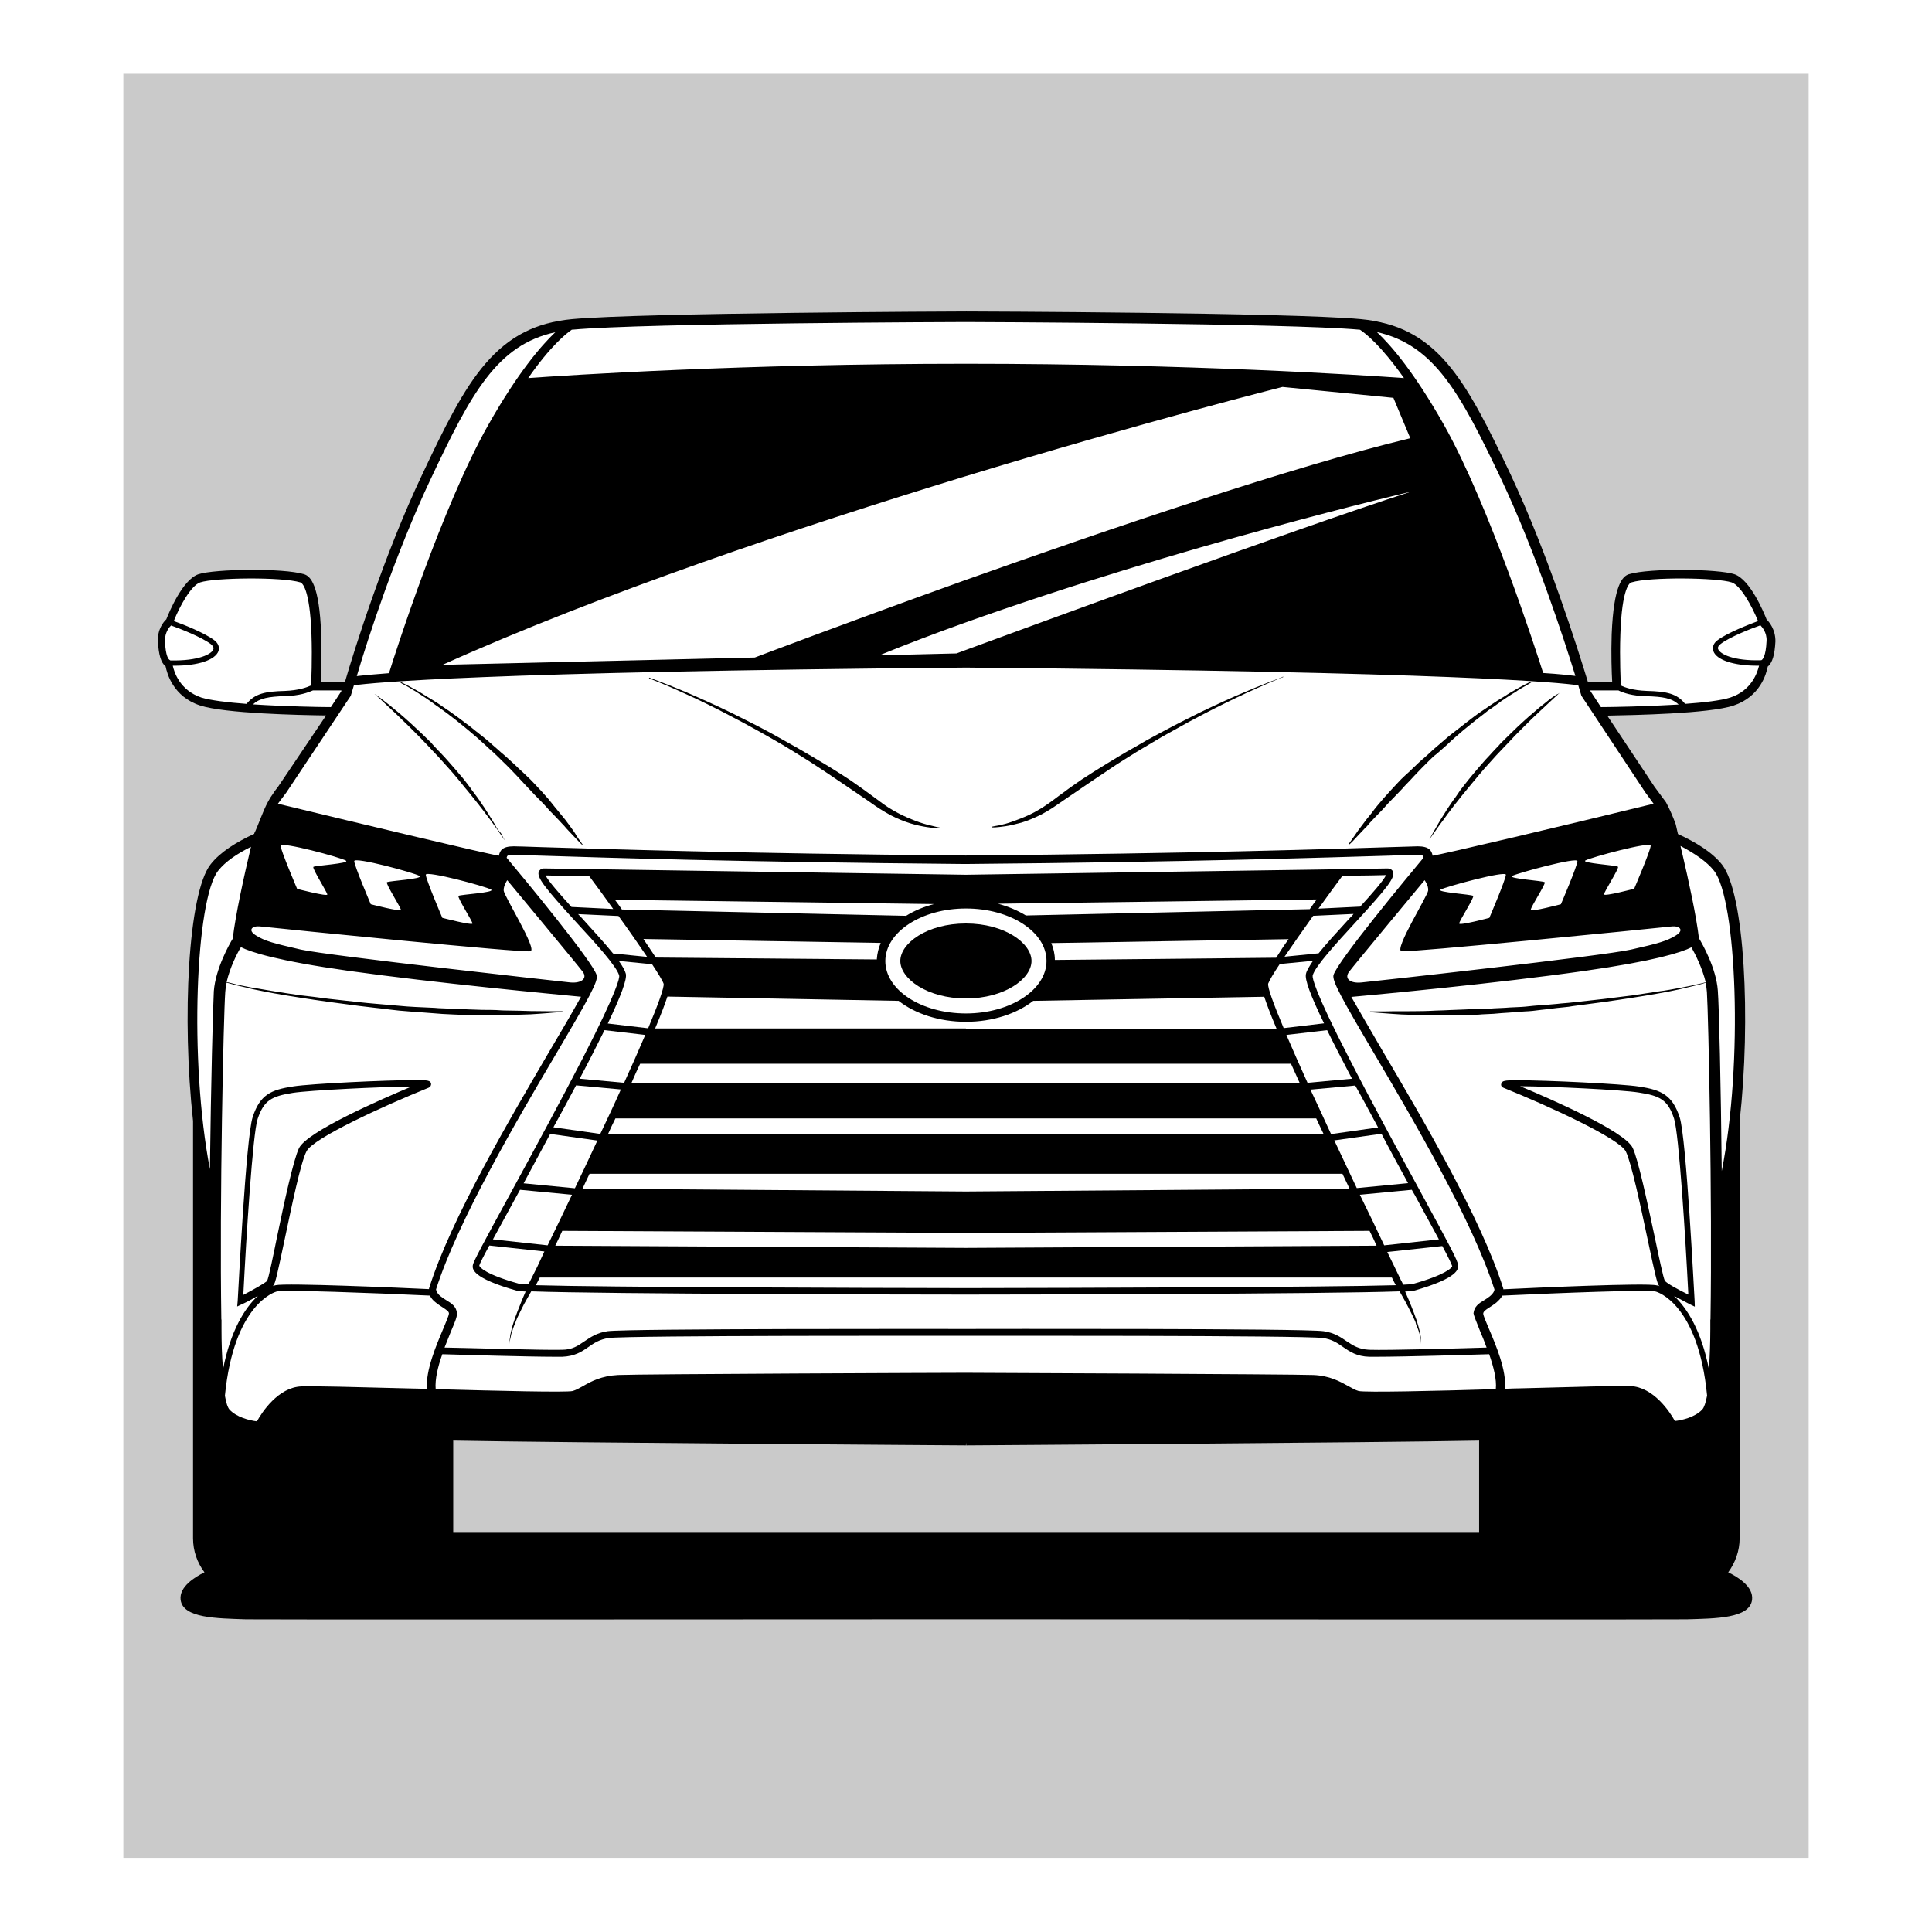
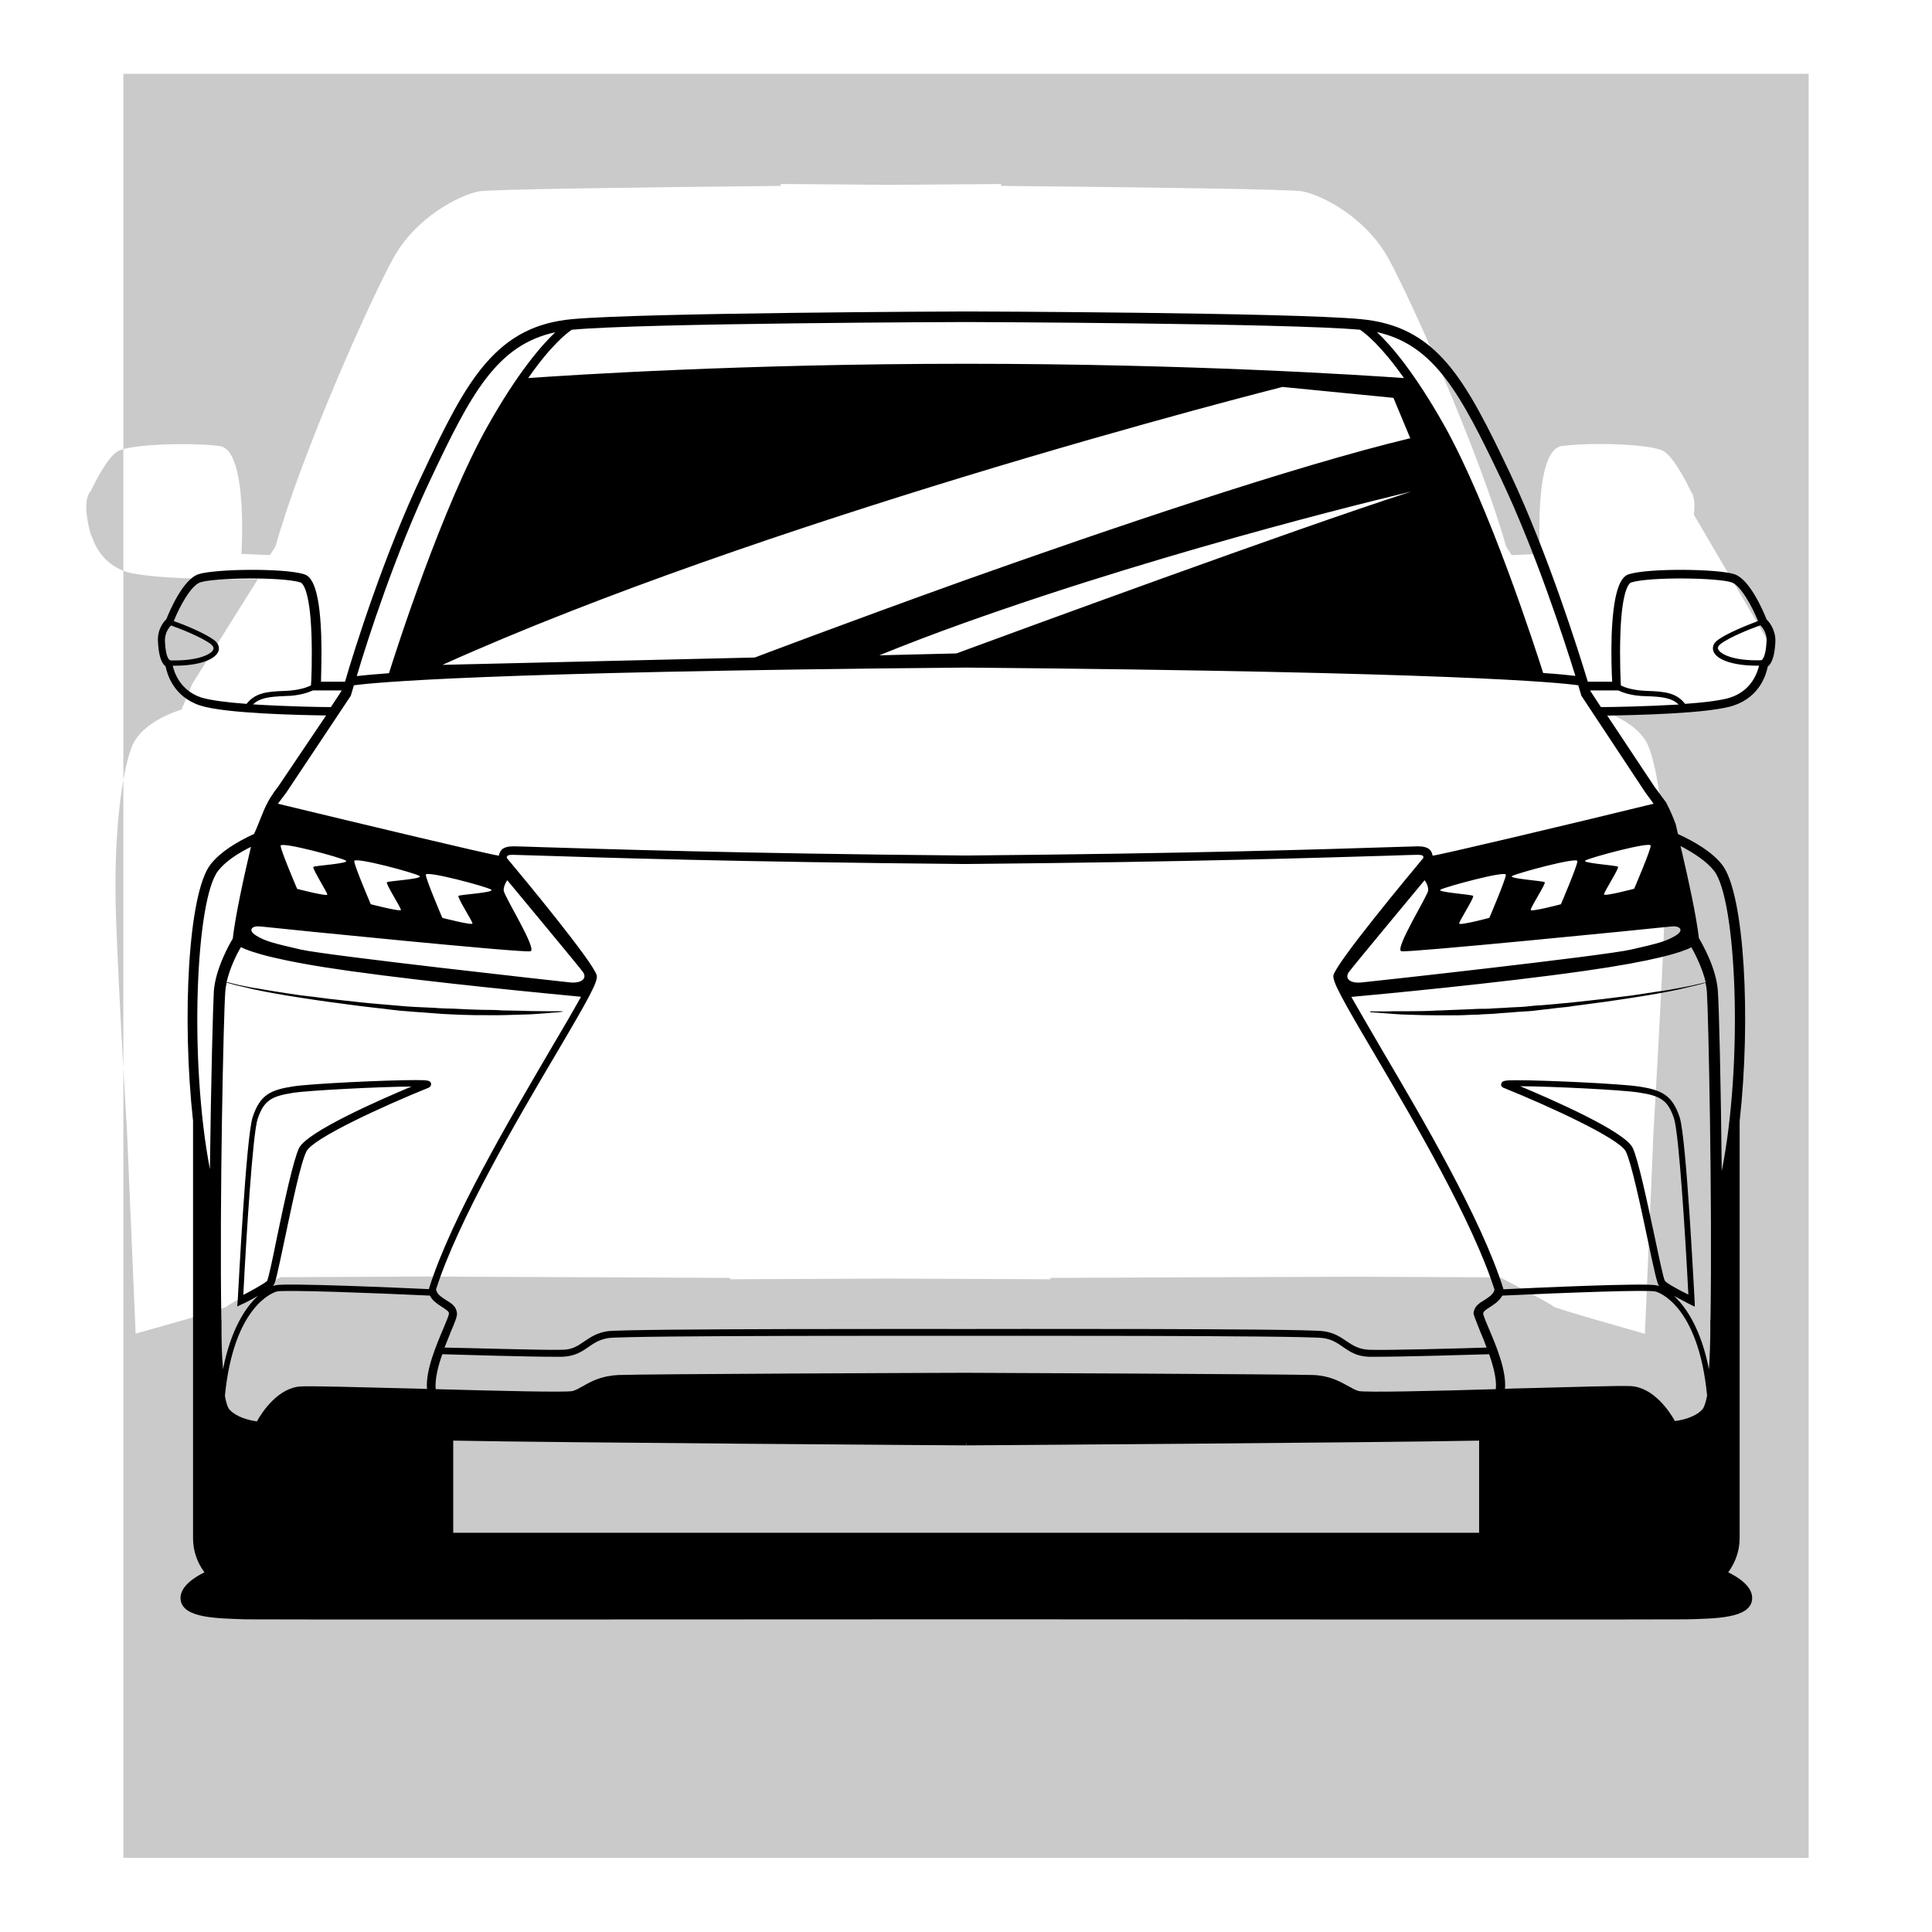
<svg xmlns="http://www.w3.org/2000/svg" height="1133.9px" width="1133.9px" viewBox="0 0 1133.9 1133.9">
  <g id="svg">
-     <path d="M72.4 43.3v1047.1h989.1V43.3zm966.5 335.2c-1.3 10.7-3.3 13.7-3.3 13.7s-4 15.1-20 20-77.1 4.4-77.1 4.4l38.4 61.3 6.4 15.2s23.1 6.4 29.1 21.7c6 15.3 11.1 52.4 9.3 100.4s-6.4 124.4-6.4 124.4l-5.1 119.7s-53.7-15.1-53.7-16-31.3-17.1-31.3-17.1l-85.3-.4-178.6.7v.8l-94-.4-94 .4v-.8l-178.6-.8-85.3.4s-31.3 16-31.3 17.1c0 1.1-53.7 16-53.7 16l-5.1-119.7s-4.7-76.4-6.4-124.4c-1.7-48 3.3-85.1 9.3-100.4 6-15.3 29.1-21.7 29.1-21.7l6.4-15.2 38.4-61.3s-61.1.7-77.1-4.4-20-20-20-20-2-3.1-3.3-13.7c-1.3-10.7 2.4-13.7 2.4-13.7s8.7-19.1 15.7-23.3c7.1-4.3 43.3-5.3 60-3.1 16.7 2.3 12.7 63.3 12.7 63.3l16.7.7 3.3-5.1c15.3-54.7 55.9-145.3 69.2-169.3s38.7-36.9 50.3-39.1c6.3-1.2 96.1-2.4 176.9-3.2v-1.1s26.8.1 64.7.5c37.7-.3 64.7-.5 64.7-.5v1.1c80.8.8 170.6 1.9 176.9 3.2 11.6 2.3 36.9 15.1 50.3 39.1 13.3 24 53.9 114.7 69.2 169.3l3.3 5.1 16.7-.7s-4-61.1 12.7-63.3c16.7-2.3 53.1-1.3 60 3.1 6.9 4.4 15.7 23.3 15.7 23.3s3.2 3.1 1.8 13.8" opacity=".21" style="" />
-     <path d="M334.5 484.8c-1.6-2.3-3.5-4.7-5.7-7.3-2.1-2.5-4.5-5.5-6.9-8.5-2.5-2.9-5.3-6-8.3-9.1-1.5-1.6-2.9-3.1-4.5-4.5-1.6-1.5-3.2-3.1-4.8-4.5-.8-.8-1.6-1.6-2.4-2.3-.8-.8-1.7-1.5-2.5-2.3-1.7-1.5-3.3-3.1-5.1-4.5-1.7-1.6-3.3-2.9-5.1-4.5-1.7-1.6-3.3-2.9-5.1-4.4-1.7-1.3-3.5-2.8-5.2-4.1s-3.3-2.8-5.1-4c-3.3-2.5-6.7-5.1-9.9-7.3-1.6-1.1-3.1-2.1-4.7-3.2-1.5-1.1-2.9-2-4.4-2.9-1.3-.9-2.8-1.7-4.1-2.5-1.3-.8-2.5-1.6-3.7-2.3-1.2-.7-2.3-1.3-3.3-1.9-1.1-.5-2-1.1-2.9-1.6-1.7-.9-3.2-1.6-4.1-2.1-.9-.5-1.5-.7-1.5-.7l-.1.4s.5.3 1.3.8c.8.3 2.3 1.1 3.9 2.1.8.5 1.7 1.1 2.8 1.7.9.5 2.1 1.3 3.3 2.1 1.2.7 2.4 1.6 3.7 2.4 1.3.9 2.5 1.7 4 2.8 1.3 1.1 2.8 2 4.3 3.1s2.9 2.1 4.5 3.3c3.1 2.3 6.3 4.9 9.6 7.6 1.7 1.3 3.3 2.8 4.9 4.1 1.6 1.3 3.3 2.8 4.9 4.3 1.6 1.5 3.3 2.9 4.9 4.5 1.7 1.5 3.3 2.9 4.9 4.5 1.6 1.6 3.2 3.2 4.8 4.7l2.4 2.4c.8.8 1.5 1.6 2.3 2.4 1.5 1.6 3.1 3.2 4.5 4.8 1.5 1.6 2.9 3.1 4.4 4.7 2.9 3.1 5.7 6 8.5 8.8 1.3 1.3 2.5 2.8 3.7 4.1 1.3 1.3 2.5 2.5 3.6 3.7 1.2 1.2 2.3 2.4 3.3 3.5 1.1 1.1 2 2.1 2.9 3.2 1.9 2 3.5 3.7 4.9 5.2 2.7 2.9 4.4 4.5 4.4 4.5l.3-.1s-1.3-1.9-3.6-5.1c-.9-1.8-2.4-3.8-4-6M290.4 483.8c-1.1-1.9-2.5-4-3.9-6.3-.7-1.1-1.5-2.4-2.3-3.6-.8-1.2-1.7-2.4-2.5-3.7-.9-1.3-1.7-2.5-2.8-3.9-.9-1.3-2-2.5-2.9-4-2.1-2.7-4.1-5.5-6.5-8.1-1.1-1.3-2.3-2.8-3.5-4.1-1.2-1.3-2.4-2.7-3.6-4.1-1.2-1.3-2.4-2.7-3.7-4-1.2-1.3-2.5-2.5-3.7-3.9-.7-.7-1.2-1.3-1.7-1.9-.5-.7-1.3-1.2-1.9-1.9-1.2-1.2-2.5-2.4-3.7-3.6-2.5-2.4-4.9-4.5-7.2-6.7-2.3-2.1-4.5-4-6.5-5.7-2.1-1.7-4-3.3-5.7-4.7s-3.3-2.5-4.5-3.5c-1.3-.9-2.3-1.7-2.9-2.1-.7-.5-1.1-.7-1.1-.7s.3.3 1.1.9c.5.5 1.5 1.3 2.7 2.5 2.3 2.1 5.6 5.2 9.5 8.9 2 1.9 4 4 6.3 6.1l6.9 6.9c2.3 2.5 4.8 4.9 7.2 7.6 1.2 1.3 2.4 2.5 3.7 3.9 1.2 1.3 2.4 2.7 3.6 4 1.2 1.3 2.4 2.7 3.6 4s2.3 2.7 3.5 4.1c1.1 1.3 2.3 2.7 3.3 4 1.1 1.3 2.1 2.7 3.3 4 2.1 2.5 4.1 5.2 6.1 7.6.9 1.2 1.9 2.4 2.8 3.6.9 1.2 1.7 2.3 2.5 3.3 1.6 2.1 3.1 4.1 4.4 6 1.3 1.7 2.4 3.3 3.3 4.7 1.7 2.5 2.9 4.1 2.9 4.1s-1.1-1.7-2.5-4.5c-1.6-1.6-2.6-3.2-3.6-5.2M543.8 483.9c-2.5-.7-5.6-1.7-8.9-3.1-3.3-1.3-7.1-3.1-10.9-5.3-1.9-1.1-3.9-2.4-5.7-3.7-2-1.5-4-2.9-6.1-4.5-4.1-3.1-8.7-6.3-13.3-9.5-2.4-1.6-4.8-3.1-7.3-4.7s-4.9-3.1-7.6-4.7c-5.1-3.1-10.3-6.1-15.6-9.2-5.3-2.9-10.5-6-15.7-8.8-5.3-2.9-10.5-5.6-15.6-8.1-10.1-5.2-19.7-9.6-28.1-13.3-8.3-3.7-15.3-6.5-20.3-8.4-4.9-1.9-7.7-2.9-7.7-2.9l-.1.4s2.8 1.1 7.7 3.1 11.7 5.1 20 8.9c4.1 2 8.5 4.1 13.2 6.5 4.5 2.4 9.5 4.9 14.5 7.6 4.9 2.7 10.1 5.5 15.3 8.5 5.2 2.9 10.4 6 15.5 9.2 5.2 3.2 10.3 6.4 15.2 9.7 2.5 1.6 4.9 3.3 7.3 4.9s4.8 3.2 7.1 4.8c4.7 3.2 9.2 6.3 13.5 9.2 2.1 1.5 4.1 2.9 6.3 4.3 2.1 1.3 4.1 2.5 6.3 3.7 4.1 2.1 8.1 3.7 11.7 4.8 3.6 1.1 6.8 1.7 9.3 2.1 2.5.4 4.7.7 6.1.7 1.3.1 2.1.1 2.1.1v-.4s-.7-.1-2.1-.4c-1.4-.4-3.4-.8-6.1-1.5M566.9 586c22.7 0 38.5-11.6 38.5-22s-15.7-22-38.5-22-38.5 11.6-38.5 22 15.8 22 38.5 22" style="" />
-     <path d="M795.5 541.4c18.8-20.5 23.6-26.5 22-30-.3-.5-1.1-1.7-3.2-1.7-10.1.3-225.8 3.3-247.4 3.7-21.6-.3-237.3-3.5-247.4-3.7-2.1-.1-2.9 1.2-3.2 1.7-1.6 3.3 3.3 9.5 22 30 11.2 12.1 23.9 26.1 25.1 31.2.3 1.3-1.1 8.9-21.1 47.9-12.8 24.9-29.1 54.9-42.1 78.8-16.9 30.9-22.4 41.2-22.7 43.2-.3 2.1-.9 7.5 26.1 15.1.5.1 2.1.3 4.9.4-.7 1.5-1.3 3.2-2.1 4.9-.9 2.1-1.7 4.5-2.7 6.8-.4 1.2-.9 2.3-1.3 3.5-.4 1.2-.8 2.3-1.1 3.3s-.7 2.1-.9 3.2c-.3.9-.5 2-.7 2.9-.3.9-.3 1.7-.4 2.5-.1.8-.3 1.3-.1 2v1.7s0-.7.1-1.7c0-.5.1-1.2.3-1.9.1-.7.4-1.5.5-2.4.3-.9.7-1.7.9-2.8.3-.9.8-2 1.2-3.1.4-1.1.9-2.1 1.3-3.3.5-1.1 1.1-2.1 1.6-3.3 1.1-2.1 2.1-4.4 3.3-6.4 1.2-2 2.1-3.9 3.1-5.5.1-.3.3-.4.3-.5 42.8 1.6 228.9 1.9 254.5 1.9h.6c25.7 0 211.7-.3 254.5-1.9.1.1.3.3.3.5.9 1.6 2 3.5 3.1 5.5s2.1 4.1 3.3 6.4c.5 1.1 1.1 2.1 1.6 3.3.5 1.2 1.1 2.1 1.3 3.3s.9 2.1 1.2 3.1c.4 1.1.7 1.9.9 2.8.3.9.5 1.7.5 2.4.1.7.3 1.3.3 1.9.1 1.1.1 1.7.1 1.7v-1.7c0-.5-.1-1.2-.1-2s-.3-1.6-.4-2.5c-.1-.9-.4-1.9-.7-2.9-.3-1.1-.5-2.1-.9-3.2-.3-1.1-.7-2.3-1.1-3.3-.4-1.2-.8-2.3-1.3-3.5-.9-2.3-1.7-4.5-2.7-6.8-.8-1.7-1.5-3.5-2.1-4.9 2.7-.1 4.4-.3 4.9-.4 26.9-7.6 26.4-13.1 26.1-15.1.3-1.9-5.2-12.1-22.1-43.2-13.1-24-29.3-53.7-42.1-78.8-20-38.9-21.3-46.5-21.1-47.9 1.2-5.2 14-19.1 25.1-31.2m-3.1-2.8c-7.7 8.4-14 15.3-18.5 20.9l-20 2c4.9-7.2 10.9-15.7 16.8-24l23.7-1.1c-.6.8-1.2 1.5-2 2.2M566.9 699.3l-225-1.7c1.3-2.9 2.7-5.7 4.1-8.7H787.9c1.3 2.9 2.8 5.7 4.1 8.7zm236.9 23.1c1.5 2.9 2.9 5.9 4.1 8.7l-241 1.3-241-1.3c1.3-2.7 2.7-5.6 4.1-8.7l235 1.2h3.4zm-236.9-56.7H356.8c1.5-3.3 2.9-6.4 4.4-9.3h411.3c1.3 2.9 2.9 6.1 4.4 9.3zm.2-30.1H370.6c1.7-4.1 3.5-7.9 5.1-11.3h382c1.6 3.5 3.3 7.3 5.1 11.3zm-.2-32H384.5c3.7-8.8 5.9-14.7 7.2-18.7l135.7 2.5c9.6 7.5 23.7 12.3 39.5 12.3s29.9-4.8 39.5-12.3L742 585c1.3 4 3.5 9.9 7.2 18.7H566.9zm-182-41.6c-2.1-3.3-4.7-6.9-7.3-10.9l139.3 2.3c-1.3 3.1-2.1 6.4-2.3 9.7zm234.2 1.4c0-3.5-.8-6.8-2.1-9.9l139.3-2.3c-2.7 3.7-5.2 7.5-7.3 10.9zM787.9 514c13.1-.1 22.3-.3 25.6-.4-1.5 3.2-8.4 11.1-15.2 18.5l-24.5 1.2c5.4-7.5 10.5-14.5 14.1-19.3m-15.1 13.9c-1.3 1.7-2.7 3.7-4.1 5.7l-166.6 3.7c-4.8-2.9-10.3-5.3-16.4-6.9zm-205.9 5.3c26.1 0 47.3 13.7 47.3 30.8 0 16.9-21.2 30.8-47.3 30.8s-47.3-13.7-47.3-30.8c.1-17 21.3-30.8 47.3-30.8m-18.7-2.6c-6.1 1.6-11.6 3.9-16.4 6.9L365 533.8c-1.3-2-2.8-3.9-4.1-5.7zm-212.8 1.7c-6.8-7.5-13.7-15.3-15.2-18.5 3.3.1 12.5.3 25.6.4 3.6 4.8 8.7 11.7 14.1 19.3zm5.9 6.3c-.7-.7-1.3-1.3-2-2.1l23.7 1.1c5.9 8.1 11.9 16.8 16.8 24l-20-2c-4.5-5.6-10.9-12.6-18.5-21m26 32.9c-.5-1.9-1.9-4.4-4.1-7.5l19.5 1.9c3.5 5.3 6.1 9.5 6.8 11.5.3 2.3-3.2 12-9.1 26.1l-23.7-2.8c7.7-16.1 11.4-26 10.6-29.2m-12.5 33.1 23.9 2.8c-3.5 8.3-7.7 17.7-12.4 28.1l-26.1-2.4c5.8-10.9 10.6-20.5 14.6-28.5M338.1 637l26.3 2.4c-3.7 8.4-7.9 17.2-12.1 26.1l-27.5-3.9c4.9-8.8 9.3-17.1 13.3-24.6m-15.2 28.5 27.7 3.9c-4.3 9.2-8.7 18.7-13.2 28l-30.1-2.9c5.6-10.4 10.8-20 15.6-29m-19.3 35.7c.5-.9 1.1-2 1.6-2.9l30.5 2.9c-4.8 10.1-9.6 20.1-14.3 29.7l-32.1-3.5c4-7.4 9.1-16.7 14.3-26.2m7.8 50.1s-.1.3-.4.8c-.3.5-.7 1.2-.9 1.7-3.1-.1-4.9-.3-5.6-.4-19.1-5.3-23.2-9.6-23.2-10.7.3-1.1 2.5-5.5 5.9-11.7l32.3 3.5c-2.7 6-5.4 11.6-8.1 16.8m255.5 4.7c-62.1-.1-212.1-.5-252.4-1.7.7-1.2 1.3-2.7 2.3-4.5h500.1c.9 1.9 1.7 3.3 2.3 4.5-40.4 1.2-190.1 1.6-252.3 1.7m285.4-12.9c0 .9-4.1 5.2-23.2 10.5-.5.1-2.5.3-5.6.4-.3-.7-.5-1.3-.9-2-.3-.4-.3-.5-.3-.5-2.5-5.3-5.3-10.9-8.1-16.7l32.3-3.5c3.4 6.3 5.5 10.7 5.8 11.8m-22.1-42c5.2 9.6 10.3 18.9 14.3 26.3l-32.1 3.5c-4.5-9.6-9.3-19.6-14.3-29.7l30.5-2.9c.5.9.9 1.8 1.6 2.8m-3.8-6.7-30.1 2.9c-4.4-9.3-8.9-18.8-13.2-28l27.7-3.9c4.7 9.1 10 18.7 15.6 29m-17.6-32.7-27.6 3.9c-4.1-9.1-8.3-17.9-12.1-26.1l26.3-2.4c4.2 7.4 8.6 15.7 13.4 24.6m-15.3-28.6-26.1 2.4c-4.7-10.4-8.9-19.9-12.4-28.1l23.9-2.8c3.9 8 8.9 17.6 14.6 28.5m-16.4-32.5-23.7 2.8c-5.9-14.1-9.5-23.7-9.1-26.1.7-1.9 3.2-6.1 6.8-11.5l19.5-1.9c-2.1 3.2-3.7 5.7-4.1 7.6-.9 3.2 2.7 12.9 10.6 29.1M846.7 439.4c1.7-1.5 3.3-2.9 4.9-4.5 1.6-1.5 3.3-2.9 4.9-4.3s3.3-2.9 4.9-4.1c3.3-2.7 6.5-5.3 9.6-7.6 1.5-1.2 2.9-2.4 4.5-3.3 1.5-1.1 2.9-2.1 4.3-3.1 1.3-1.1 2.7-1.9 4-2.8 1.3-.9 2.5-1.7 3.7-2.4 1.2-.7 2.3-1.3 3.3-2.1.9-.5 2-1.2 2.8-1.7 1.7-.9 3.1-1.7 4-2.3s1.3-.8 1.3-.8l-.3-.4s-.5.3-1.5.7c-1.1.5-2.4 1.2-4.1 2.1-.9.5-1.7.9-2.9 1.6-.9.5-2.1 1.2-3.3 1.9-1.2.7-2.5 1.5-3.7 2.3-1.2.8-2.7 1.6-4.1 2.5-1.3.9-2.9 1.9-4.4 2.9-1.5 1.1-3.1 2.1-4.7 3.2-3.2 2.1-6.5 4.7-9.9 7.3-1.7 1.3-3.3 2.7-5.1 4-1.7 1.3-3.5 2.7-5.2 4.1-1.7 1.5-3.3 2.9-5.1 4.4-1.7 1.5-3.5 2.9-5.1 4.5-1.7 1.5-3.3 3.1-5.1 4.5-.8.8-1.7 1.5-2.5 2.3s-1.6 1.6-2.4 2.3c-1.6 1.6-3.2 3.1-4.8 4.5-1.6 1.5-3.1 2.9-4.5 4.5-2.9 3.1-5.7 6.1-8.3 9.1-2.5 2.9-4.9 5.7-6.9 8.5-2.1 2.5-4.1 5.1-5.7 7.3-1.6 2.1-3.1 4.1-4.1 5.7-2.3 3.2-3.6 5.1-3.6 5.1l.3.3c0 .1 1.6-1.3 4.3-4.3 1.3-1.3 2.9-3.2 4.9-5.2 1.1-.9 1.9-2.1 2.9-3.2 1.1-1.1 2.1-2.3 3.3-3.5 1.2-1.2 2.4-2.5 3.6-3.7 1.2-1.3 2.5-2.7 3.7-4.1 2.7-2.8 5.6-5.7 8.5-8.8 1.3-1.6 2.9-3.1 4.4-4.7s2.9-3.2 4.5-4.8c.8-.8 1.5-1.6 2.3-2.4l2.4-2.4c1.6-1.6 3.2-3.2 4.8-4.7 2-1.5 3.6-3 5.2-4.4M910.8 409.5c-1.3.9-2.8 2.1-4.5 3.5-1.7 1.3-3.7 2.9-5.7 4.7-2.1 1.7-4.3 3.7-6.5 5.7-2.5 2.3-4.9 4.5-7.3 6.9-1.2 1.2-2.4 2.4-3.7 3.6-.5.7-1.3 1.2-1.9 1.9-.7.7-1.2 1.3-1.7 1.9-1.2 1.3-2.5 2.5-3.7 3.9-1.2 1.3-2.4 2.7-3.7 4-1.2 1.3-2.4 2.7-3.6 4.1-1.2 1.3-2.3 2.8-3.5 4.1-2.3 2.7-4.5 5.5-6.5 8.1-1.1 1.3-2.1 2.7-2.9 4-.8 1.3-1.9 2.7-2.8 3.9-.9 1.3-1.7 2.5-2.5 3.7-.8 1.2-1.6 2.4-2.3 3.6-1.5 2.3-2.8 4.4-3.9 6.3s-2 3.6-2.8 4.9c-1.5 2.8-2.4 4.4-2.4 4.4s1.1-1.5 2.9-4.1c.9-1.3 2-2.9 3.3-4.7 1.3-1.7 2.8-3.7 4.4-6 .8-1.1 1.6-2.1 2.5-3.3s1.7-2.3 2.8-3.6c1.9-2.5 3.9-4.9 6.1-7.6 1.1-1.3 2.1-2.5 3.3-4 1.1-1.3 2.3-2.7 3.3-4 1.2-1.3 2.3-2.7 3.5-4.1 1.2-1.3 2.4-2.7 3.6-4 1.2-1.3 2.4-2.7 3.6-4 1.2-1.3 2.4-2.5 3.7-3.9 2.4-2.5 4.9-5.1 7.2-7.6 2.4-2.4 4.7-4.8 6.9-6.9 2.1-2.1 4.3-4.3 6.3-6.1 3.9-3.7 7.2-6.8 9.5-8.9 1.2-1.1 2.1-1.9 2.7-2.5.5-.5 1.1-.9 1.1-.9s-.4.3-1.1.7c-1.4.6-2.4 1.4-3.7 2.3M745.2 400.2c-4.9 1.9-12 4.8-20.3 8.4-8.3 3.7-18 8.1-28.1 13.3-5.1 2.5-10.3 5.3-15.6 8.1-5.3 2.8-10.5 5.7-15.7 8.8-5.3 2.9-10.5 6.1-15.6 9.2-2.5 1.6-5.1 3.1-7.6 4.7s-4.9 3.2-7.3 4.7c-4.7 3.2-9.2 6.4-13.3 9.5-2.1 1.6-4.1 3.1-6.1 4.5-1.9 1.3-3.9 2.7-5.7 3.7-3.7 2.3-7.6 4-10.9 5.3s-6.4 2.4-8.9 3.1-4.5 1.1-6 1.3c-1.3.3-2.1.4-2.1.4v.4h2.1c1.3-.1 3.5-.3 6.1-.7s5.7-1.1 9.3-2.1c3.6-1.1 7.5-2.7 11.7-4.8 2.1-1.1 4.1-2.3 6.3-3.7 2-1.3 4.1-2.8 6.3-4.3 4.3-2.9 8.8-6 13.5-9.2 2.3-1.6 4.7-3.2 7.1-4.8 2.4-1.6 4.9-3.2 7.3-4.9 4.9-3.3 10.1-6.5 15.2-9.7 5.2-3.2 10.4-6.1 15.5-9.2 5.2-2.9 10.3-5.7 15.3-8.5 4.9-2.7 9.9-5.2 14.5-7.6 4.7-2.4 9.1-4.5 13.2-6.5 8.1-3.9 15.1-6.9 20-9.1 4.9-2.1 7.7-3.1 7.7-3.1l-.1-.4c.1.4-2.8 1.3-7.8 3.2" style="" />
+     <path d="M72.4 43.3v1047.1h989.1V43.3zm966.5 335.2c-1.3 10.7-3.3 13.7-3.3 13.7s-4 15.1-20 20-77.1 4.4-77.1 4.4s23.1 6.4 29.1 21.7c6 15.3 11.1 52.4 9.3 100.4s-6.4 124.4-6.4 124.4l-5.1 119.7s-53.7-15.1-53.7-16-31.3-17.1-31.3-17.1l-85.3-.4-178.6.7v.8l-94-.4-94 .4v-.8l-178.6-.8-85.3.4s-31.3 16-31.3 17.1c0 1.1-53.7 16-53.7 16l-5.1-119.7s-4.7-76.4-6.4-124.4c-1.7-48 3.3-85.1 9.3-100.4 6-15.3 29.1-21.7 29.1-21.7l6.4-15.2 38.4-61.3s-61.1.7-77.1-4.4-20-20-20-20-2-3.1-3.3-13.7c-1.3-10.7 2.4-13.7 2.4-13.7s8.7-19.1 15.7-23.3c7.1-4.3 43.3-5.3 60-3.1 16.7 2.3 12.7 63.3 12.7 63.3l16.7.7 3.3-5.1c15.3-54.7 55.9-145.3 69.2-169.3s38.7-36.9 50.3-39.1c6.3-1.2 96.1-2.4 176.9-3.2v-1.1s26.8.1 64.7.5c37.7-.3 64.7-.5 64.7-.5v1.1c80.8.8 170.6 1.9 176.9 3.2 11.6 2.3 36.9 15.1 50.3 39.1 13.3 24 53.9 114.7 69.2 169.3l3.3 5.1 16.7-.7s-4-61.1 12.7-63.3c16.7-2.3 53.1-1.3 60 3.1 6.9 4.4 15.7 23.3 15.7 23.3s3.2 3.1 1.8 13.8" opacity=".21" style="" />
    <path d="M1036.8 363.5c-1.6-4.1-9.7-23.5-18.9-26.5-9.3-3.1-49.7-3.7-61.9 0-3.7 1.2-8.9 6.1-10.1 35.2-.4 11.5 0 22.9.3 27.9h-14.3c-5.5-18.1-23.2-74.5-45.3-121.6-13.1-27.6-24.1-49.9-37.3-65.3-13.7-15.9-29.3-23.9-50.7-25.9-42-3.9-226.6-4.5-231.4-4.5s-189.4.7-231.4 4.5c-21.3 2-36.9 10-50.7 25.9-13.3 15.3-24.3 37.7-37.3 65.3-22.3 46.9-40 103.3-45.3 121.6h-14.1c.1-4.9.5-16.4.1-27.9-1.1-29.2-6.3-34.1-10.1-35.2-12-3.7-52.4-3.1-61.9 0-9.3 3.1-17.3 22.4-18.9 26.5-1.5 1.3-5.3 5.9-4.9 12.9.4 7.7 1.7 12.5 4.5 14.7.8 4.1 4.4 17.7 20.1 22.9 14.4 4.8 58.8 5.7 74.1 5.9l-28.1 41.7-2.5 3.3c-.1.3-.3.4-.4.7-4.5 6.1-6.7 13.1-9.6 20-.5 1.1-.9 2.3-1.5 3.3 0 .1-.1.3-.1.5-10.3 4.7-20 10.7-25.6 17.9-13.2 16.8-16.9 90.5-10.3 150.6v244.9c0 7.5 2.5 14.4 6.7 20-5.7 2.8-14.9 8.5-14 16.1 1.3 10.9 21.3 10.9 38.4 11.5 6.1.1 66.1.1 140.8.1 92 0 196.2-.1 248.4-.1h66.9c52.1 0 156.6.1 248.6.1 74.7 0 134.6 0 140.8-.1 16.9-.5 37.1-.5 38.4-11.5.9-7.7-8.3-13.3-14-16.1 4.1-5.6 6.7-12.5 6.7-20V658.1c6.7-60.1 2.9-133.8-10.3-150.6-5.7-7.3-15.6-13.3-25.9-18-.5-2.1-.9-4-1.3-5.7-1.6-4.4-3.5-8.8-5.7-12.9l-6.8-9.2-27.7-41.7c15.3-.3 59.7-1.1 74.1-5.9 15.7-5.2 19.3-18.7 20.1-22.9 2.7-2.1 4.1-6.9 4.5-14.7.1-7.1-3.7-11.5-5.2-13M881 281.1c20.3 42.9 36.8 93.7 43.6 115.6-3.5-.4-9.3-1.1-18.9-1.7-4.1-12.9-31.5-98-58.1-145.4-17.6-31.2-31.2-46.9-39.5-54.7 33.9 7.6 49 36.1 72.9 86.2m-315.6 84.7c127.6-45.7 262.9-77.3 262.9-77.3-69.3 22.3-234.9 83.2-262.9 93.5-2.5.9-4 1.5-4 1.5l-45.3 1.1c16-6.5 32.5-12.8 49.3-18.8M443 385.9l-183.3 4.3c93.5-42.1 209.6-80.9 305.7-110.3 105.9-32.3 187.3-52.8 187.3-52.8l65.1 6.4 9.9 23.7c-68 16.3-177.6 53.5-262.4 83.7-69.4 24.9-122.3 45-122.3 45M335.6 193.5h.4c41.7-3.9 226.9-4.5 230.9-4.5 3.9 0 189 .7 230.9 4.5.3 0 .3 0 .5.1 3.2 2.1 12.3 9.3 25.7 28.3-23.7-1.7-125.6-8.4-257-8.4s-233.3 6.7-257 8.4c13.2-19 22.4-26.2 25.6-28.4m-82.8 87.6c23.7-50.3 38.9-78.7 73.1-86.1-8.1 7.7-21.9 23.5-39.5 54.7-26.7 47.3-54.1 132.5-58.1 145.4-9.6.7-15.3 1.3-18.9 1.7 6.4-21.8 23-72.7 43.4-115.7M99.7 387.4c-.7-.3-2.5-2-2.9-11.2-.1-5.3 2.9-8.5 3.6-9.1 4.9 1.7 17.9 6.8 23.3 10.9 1.3 1.1 1.9 2.1 1.5 3.1-.9 2.8-8.8 6.9-25.2 6.5zm45 25.7c-11.1-.8-21.2-2.1-26.5-3.7-12.8-4.3-16-15.1-16.8-18.7h1.1c13.7 0 23.7-3.3 25.7-8.5.8-2.3-.1-4.7-2.5-6.5-5.7-4.3-18.3-9.3-23.7-11.2 3.3-8.4 10.1-20.9 15.5-22.7 8.4-2.8 47.9-3.3 58.8 0 .9.3 5.5 3.1 6.5 30.5.5 14.3-.1 28.4-.3 30-2.3 1.1-7.2 2.9-15.2 3.2-11.6.3-17.7 1.5-22.6 7.6m3.8.3c3.9-3.7 9.1-4.5 18.9-4.9 8.3-.1 13.5-2.1 16.3-3.3h16.7c-.1.1-.1.3-.1.5l-6.1 9.3c-6.5 0-27-.4-45.7-1.6m162.8 144.9c4.3-.9-15.7-32.7-15.7-35.7-.1-2.9 2.1-6 2.1-6s41.3 49.7 44.3 53.7c2.9 3.9-.7 6.9-7.3 6.3-6.7-.7-142.2-15.7-158.2-19.3-16-3.7-20.9-4.9-26.3-8.3-5.3-3.3-1.7-5.7 1.9-5.3 0 0 .4 0 1.3.1 14.7 1.6 153.8 15.6 157.9 14.5M192.1 525c0 1.3-17.7-3.3-17.7-3.3s-9.7-22.7-9.7-25.3c0-2.7 35.5 6.9 38.3 8.7 2.8 1.7-18.3 2.9-19.1 3.7-.7 1 8.2 15 8.2 16.2m43.2 9c0 1.3-17.7-3.3-17.7-3.3s-9.7-22.7-9.7-25.3c0-2.7 35.5 6.9 38.3 8.7s-18.3 2.9-19.1 3.7c-.9.8 8.2 14.9 8.2 16.2m42 8c0 1.3-17.7-3.3-17.7-3.3s-9.7-22.7-9.7-25.3 35.5 6.9 38.3 8.7-18.3 2.9-19.1 3.7c-.9.8 8.2 14.9 8.2 16.2m529.5 76.8c22.9 38.9 57.3 97.5 70.3 138 0 .5-.3 2-2.7 4-1.2.9-2.3 1.7-3.5 2.4-2.9 1.7-5.7 3.6-6.1 7.6.3 1.7 1.5 4.4 4 10.8 1.2 2.7 2.5 6 3.7 9.3-12.7.4-58.1 1.7-68.9 1.3-6.1-.3-9.3-2.4-13.1-4.9-3.5-2.4-7.3-5.1-13.7-6-12.3-1.7-201.3-1.3-210.1-1.3-8.7 0-197.7-.3-210.1 1.3-6.3.9-10.1 3.6-13.7 6-3.7 2.5-6.9 4.9-13.1 4.9-10.7.3-56.1-1.1-68.9-1.3 1.3-3.3 2.7-6.7 3.7-9.3 2.7-6.3 3.7-8.9 3.6-10.8-.3-4-3.3-5.9-6.1-7.6-1.2-.7-2.4-1.5-3.5-2.4-2.4-1.9-2.5-3.5-2.7-4 12.9-40.4 47.3-99.1 70.3-138 20-33.9 24.9-42.9 24-46.4-2-7.7-43.7-58.1-52.8-68.9v-.3c.3-.9.3-1.5 3.7-1.5 2 0 7.5.3 16.5.5 34.1 1.1 114.1 3.7 248.8 4.9 134.6-1.2 214.6-3.9 248.8-4.9 9.1-.3 14.5-.5 16.5-.5 3.6 0 3.7.7 3.7 1.5v.3c-8.9 10.7-50.8 61.1-52.8 68.9-.6 3.5 4.2 12.6 24.2 46.4m-.6-24.6c1.5.1 3.6.3 6.4.5 2.8.3 6.1.4 10 .7 3.7.1 8.1.3 12.9.4 4.7.1 9.9.1 15.3.1h4.1c1.3 0 2.8-.1 4.1-.1 2.9-.1 5.7-.3 8.7-.3 2.9-.3 6-.3 8.9-.5 2.9-.3 6.1-.5 9.2-.7 3.1-.3 6.1-.5 9.3-.7 3.1-.1 6.3-.5 9.3-.9 3.1-.3 6.3-.7 9.3-1.1 3.1-.4 6.3-.5 9.3-1.1 6.1-.8 12.1-1.6 18.1-2.4 5.9-.8 11.5-1.7 16.9-2.5 5.3-.8 10.4-1.7 15.1-2.5 4.7-.8 8.9-1.7 12.7-2.5 3.7-.9 6.9-1.6 9.7-2.3 2.3-.5 4.1-1.1 5.5-1.5.4 1.9.7 3.7.8 5.5.9 13.7 3.2 122.3 2.1 192.1l-.1.1v5.5c0 7.3-.3 15.9-.8 23.7-4.4-22.5-12.8-36-20.5-43.1 3.9 2.1 7.7 4.1 9.1 4.8l3.1 1.5-.1-3.3c-.3-3.9-4.8-95.7-8.8-107.9-4.3-12.9-10.5-16-23.9-18-10.1-1.6-54.3-3.7-71.5-3.7-7.5 0-8.9.3-9.3 2.1-.3.8.1 1.9 1.5 2.4 26.5 10.7 67.7 29.6 71.6 37.3 3.2 6.4 8.7 32.1 12.7 51.1 4.4 20.9 5.7 26.3 6.7 27.6l.4.4c-.5-.3-1.2-.4-1.7-.5-6-1.6-73.3 1.5-90 2.3v-.4l-.1-.3c-12.9-40.9-47.7-100.1-70.8-139.3-6.9-11.9-13.7-23.5-18.3-31.6 16.5-1.5 84.9-7.9 136.4-15.2 41.7-5.9 57.3-10.9 63.2-13.9 2.1 3.7 6.4 12.1 8.4 20.5-1.3.4-3.2.8-5.5 1.3-2.7.7-6 1.3-9.7 2-3.7.7-8 1.5-12.7 2.1-4.7.7-9.7 1.5-15.1 2.3-5.3.7-10.9 1.3-16.9 2.1-5.9.7-11.9 1.3-18.1 2-3.1.4-6.1.5-9.3.9-3.1.3-6.3.5-9.3.8-3.1.1-6.3.5-9.3.8-3.1.3-6.3.3-9.3.5-3.1.3-6.1.3-9.2.5-2.9.3-6 .3-8.9.3-5.9.3-11.6.5-16.9.7-2.7.1-5.3.3-7.9.3-2.5.1-4.9.3-7.3.3-4.7.1-9.1.1-12.9.1-3.7 0-7.2 0-10 .1h-8.7v.3c-.2.1.6.3 2.1.3m-484.9-.7c-2.8 0-6.1-.1-10-.1-3.7-.1-8.1-.3-12.9-.3-2.4 0-4.8-.1-7.3-.3-2.5-.1-5.2-.1-7.9-.1-5.3-.1-11.1-.4-16.9-.7-2.9-.1-6-.1-8.9-.3-2.9-.3-6.1-.3-9.2-.5-3.1-.1-6.1-.3-9.3-.5-3.1-.3-6.3-.5-9.3-.8s-6.3-.5-9.3-.8c-3.1-.3-6.1-.5-9.3-.9-6.1-.7-12.1-1.3-18.1-2-5.9-.8-11.5-1.5-16.9-2.1-5.3-.7-10.4-1.6-15.1-2.3-4.7-.7-8.9-1.6-12.7-2.1-3.7-.8-7.1-1.3-9.7-2-2.3-.5-4.1-1.1-5.5-1.3 1.9-8.4 6.1-16.8 8.4-20.5 5.7 2.9 21.3 8 63.2 13.9C256.1 577 324.3 583.4 341 585c-4.5 8.1-11.2 19.7-18.3 31.6-22.9 39.2-57.9 98.3-70.8 139.3l-.1.3v.4c-16.7-.8-84-3.7-90-2.3-.5.1-1.2.4-1.7.5l.4-.4c1.1-1.3 2.3-6.7 6.7-27.6 4-18.9 9.3-44.7 12.7-51.1 3.9-7.7 44.9-26.5 71.6-37.3 1.3-.5 1.6-1.7 1.5-2.4-.4-1.9-1.9-2.1-9.3-2.1-17.2 0-61.3 2.1-71.5 3.7-13.3 2-19.6 4.9-23.9 18-4 12.1-8.5 104-8.8 107.9l-.3 3.3 3.1-1.5c1.3-.5 5.2-2.5 9.1-4.8-7.7 7.1-16.1 20.5-20.5 43.1-.7-7.7-.9-16.1-.9-23.6v-5.5l-.1-.1c-1.1-69.9 1.3-178.5 2.3-192.2.1-1.7.4-3.7.8-5.5 1.3.4 3.2.9 5.5 1.5 2.7.7 6 1.3 9.7 2.3 3.7.7 8 1.7 12.7 2.5 4.7.8 9.7 1.7 15.1 2.5 5.3.8 10.9 1.7 16.9 2.5 6 .8 11.9 1.6 18.1 2.4 3.1.4 6.1.7 9.3 1.1 3.1.3 6.3.7 9.3 1.1 3.1.4 6.3.7 9.3.9 3.1.3 6.3.5 9.3.7s6.1.5 9.2.7c2.9.3 6.1.3 8.9.5 2.9.1 5.9.3 8.7.3 1.3 0 2.8.1 4.1.1h4.1c5.3 0 10.5.1 15.3-.1 4.7-.1 9.1-.3 12.9-.4 3.7-.3 7.2-.4 10-.7 2.8-.3 4.9-.4 6.4-.5 1.5-.3 2.3-.3 2.3-.3v-.3zm-70.7 221.7c-3.5-.1-6.9-.3-10.1-.3-30.9-.8-57.3-1.5-63.6-1.2-13.6.5-23.2 15.2-26.1 20.5-4.3-.5-12-2.4-16.1-6.9-1.1-1.2-2-4.1-2.7-8.1 5.3-53.9 29.3-60.9 30.4-61.2 4.4-1.1 55.5.8 89.9 2.4.7 1.3 1.7 2.8 3.5 4.1 1.3 1.1 2.8 2 4 2.8 2.5 1.7 3.7 2.4 3.7 3.7-.1 1.1-1.7 4.9-3.2 8.5-4.3 10.2-10.6 24.9-9.7 35.7M142.8 760c1.7-33.7 5.5-94.4 8.4-103.3 3.7-10.9 8.1-13.3 20.7-15.3 9.7-1.5 51.7-3.6 69.6-3.7-18.4 7.7-61.1 26.4-66 36.1-3.3 6.9-8.7 31.9-12.9 52.1-2.4 11.9-4.9 24.1-5.9 26-1.4 1.2-7.5 4.8-13.9 8.1m112.9 55.3c-.5-5.7 1.3-13.3 3.9-20.5 9.6.3 50.1 1.5 66.3 1.5h4.1c7.3-.3 11.3-2.9 15.3-5.7 3.3-2.3 6.5-4.5 11.9-5.3 12-1.6 204.5-1.3 209.6-1.3s197.6-.3 209.6 1.3c5.3.7 8.5 2.9 11.9 5.3 3.9 2.7 8 5.5 15.3 5.7h4.1c16.1 0 56.7-1.2 66.3-1.5 2.5 7.2 4.5 14.8 3.9 20.5-35.9 1.1-76.5 2-80.5 1.1-1.9-.5-3.9-1.7-6.1-2.9-4.9-2.7-10.9-6.1-20.5-6.5-13.3-.5-195.3-1.3-204.1-1.3s-190.8.7-204 1.3c-9.6.5-15.7 3.7-20.5 6.5-2.3 1.3-4.1 2.3-6.1 2.9-3.7.9-44.4-.1-80.4-1.1m746.2 3.8c-.8 4.1-1.7 6.9-2.8 8.1-4.4 4.8-12.5 6.4-16.1 6.8-2.9-5.3-12.5-19.9-26.1-20.5-6.1-.3-32.7.5-63.5 1.3-3.3.1-6.7.1-10.1.3.9-10.9-5.3-25.5-9.6-35.6-1.5-3.5-3.1-7.3-3.2-8.5.1-1.3 1.2-2.1 3.7-3.7 1.2-.8 2.5-1.6 4-2.8 1.7-1.5 2.9-2.9 3.5-4.1 34.5-1.6 85.6-3.6 89.9-2.4.9.1 25.1 7.1 30.3 61.1m-24.8-67.4c-.9-1.7-3.5-14.1-6-26-4.3-20.1-9.6-45.2-12.9-52.1-4.8-9.7-47.6-28.4-66-36.1 17.9.1 59.7 2.1 69.6 3.7 12.5 1.9 17.1 4.3 20.7 15.3 2.9 8.9 6.7 69.6 8.4 103.3-6.4-3.1-12.6-6.6-13.8-8.1M128 511.1c4.3-5.5 11.3-10.1 19.3-14.1-4 16.8-9.1 40-10.7 53.9-1.9 3.1-10.1 17.6-11.1 30.8-.5 8.7-1.7 54.4-2.3 104.5-12.3-64-8.3-158.3 4.8-175.1m154.8 388.5H266v-54.1c58.9 1.2 300.9 2.8 300.9 2.8 0-.7.1-1.2.1-1.7 0 .5.1 1.2.1 1.7 0 0 242.4-1.6 301-2.8v54.1h-16.8zM1006 511.1c13.2 16.9 17.2 112.3 4.5 176.2-.5-50.7-1.6-97.2-2.3-105.9-.9-13.2-9.2-27.6-11.1-30.8-1.5-12.9-6.1-34.1-10-50.7-.1-.4-.1-.7-.3-1.1-.1-.8-.4-1.5-.5-2.3 8.1 4.3 15.4 9.1 19.7 14.6m-25.6 32.7c.8-.1 1.2-.1 1.2-.1 3.7-.4 7.3 2 2 5.3s-10.3 4.7-26.3 8.3c-16 3.7-151.7 18.7-158.2 19.3-6.7.7-10.3-2.3-7.3-6.3 2.9-3.9 44.3-53.7 44.3-53.7s2.3 2.9 2.1 6c-.1 2.9-20.1 34.7-15.7 35.7 4.1.9 143.1-12.9 157.9-14.5m-115.8-18c-.8-.9-21.9-2.1-19.1-3.7s38.3-11.3 38.3-8.7-9.7 25.3-9.7 25.3-17.7 4.7-17.7 3.3c-.1-1.3 9-15.3 8.2-16.2m42-8c-.8-.9-21.9-2.1-19.1-3.7s38.3-11.3 38.3-8.7c0 2.7-9.7 25.3-9.7 25.3s-17.7 4.7-17.7 3.3c-.1-1.6 9-15.4 8.2-16.2m43-9.1c-.8-.9-21.9-2.1-19.1-3.7 2.8-1.7 38.3-11.3 38.3-8.7 0 2.7-9.7 25.3-9.7 25.3s-17.7 4.7-17.7 3.3c-.1-1.3 9-15.3 8.2-16.2m16-43.7 4.9 6.7c-50.8 12.4-123.7 29.7-129.7 30.5-.5-2.9-2-5.5-8.7-5.5-2.1 0-7.6.3-16.7.5-34.1 1.1-114.1 3.7-248.6 4.9-134.5-1.2-214.5-3.9-248.6-4.9-9.1-.3-14.5-.5-16.7-.5-6.7 0-8.1 2.5-8.7 5.5-6.5-.9-79.2-18.3-129.7-30.5l4.9-6.5 37.9-56.9.1-.4c0-.1.7-2.1 1.7-5.7 10.9-1.5 72.9-7.9 359.3-10.4 286.4 2.5 348.4 8.8 359.3 10.4 1.1 3.5 1.6 5.6 1.7 5.7l.1.4zm-26-50-6.1-9.3c0-.1-.1-.3-.1-.5H950v.1c2.7 1.3 8 3.2 16.3 3.3 9.7.3 14.9 1.1 18.9 4.9-18.7 1.1-39.3 1.5-45.6 1.5m75.9-5.6c-5.3 1.7-15.3 2.9-26.5 3.7-4.8-6.1-10.9-7.3-22.5-7.6-8-.3-12.9-2-15.2-3.2-.1-1.6-.8-15.7-.3-30 .9-27.6 5.6-30.4 6.5-30.5 10.9-3.3 50.4-2.8 58.8 0 5.3 1.7 12.1 14.3 15.5 22.7-5.3 2-18 6.9-23.7 11.2-2.4 1.7-3.3 4.1-2.5 6.5 1.9 5.2 12 8.5 25.7 8.5h1.1c-.9 3.6-4.1 14.5-16.9 18.7m21.3-33.2c-.4 9.2-2.4 10.9-2.9 11.2l-.3.1c-16.4.5-24.1-3.7-25.2-6.5-.4-.9.1-2.1 1.5-3.1 5.3-4.1 18.4-9.2 23.3-10.9.7.8 3.9 4 3.6 9.2" style="" />
  </g>
</svg>